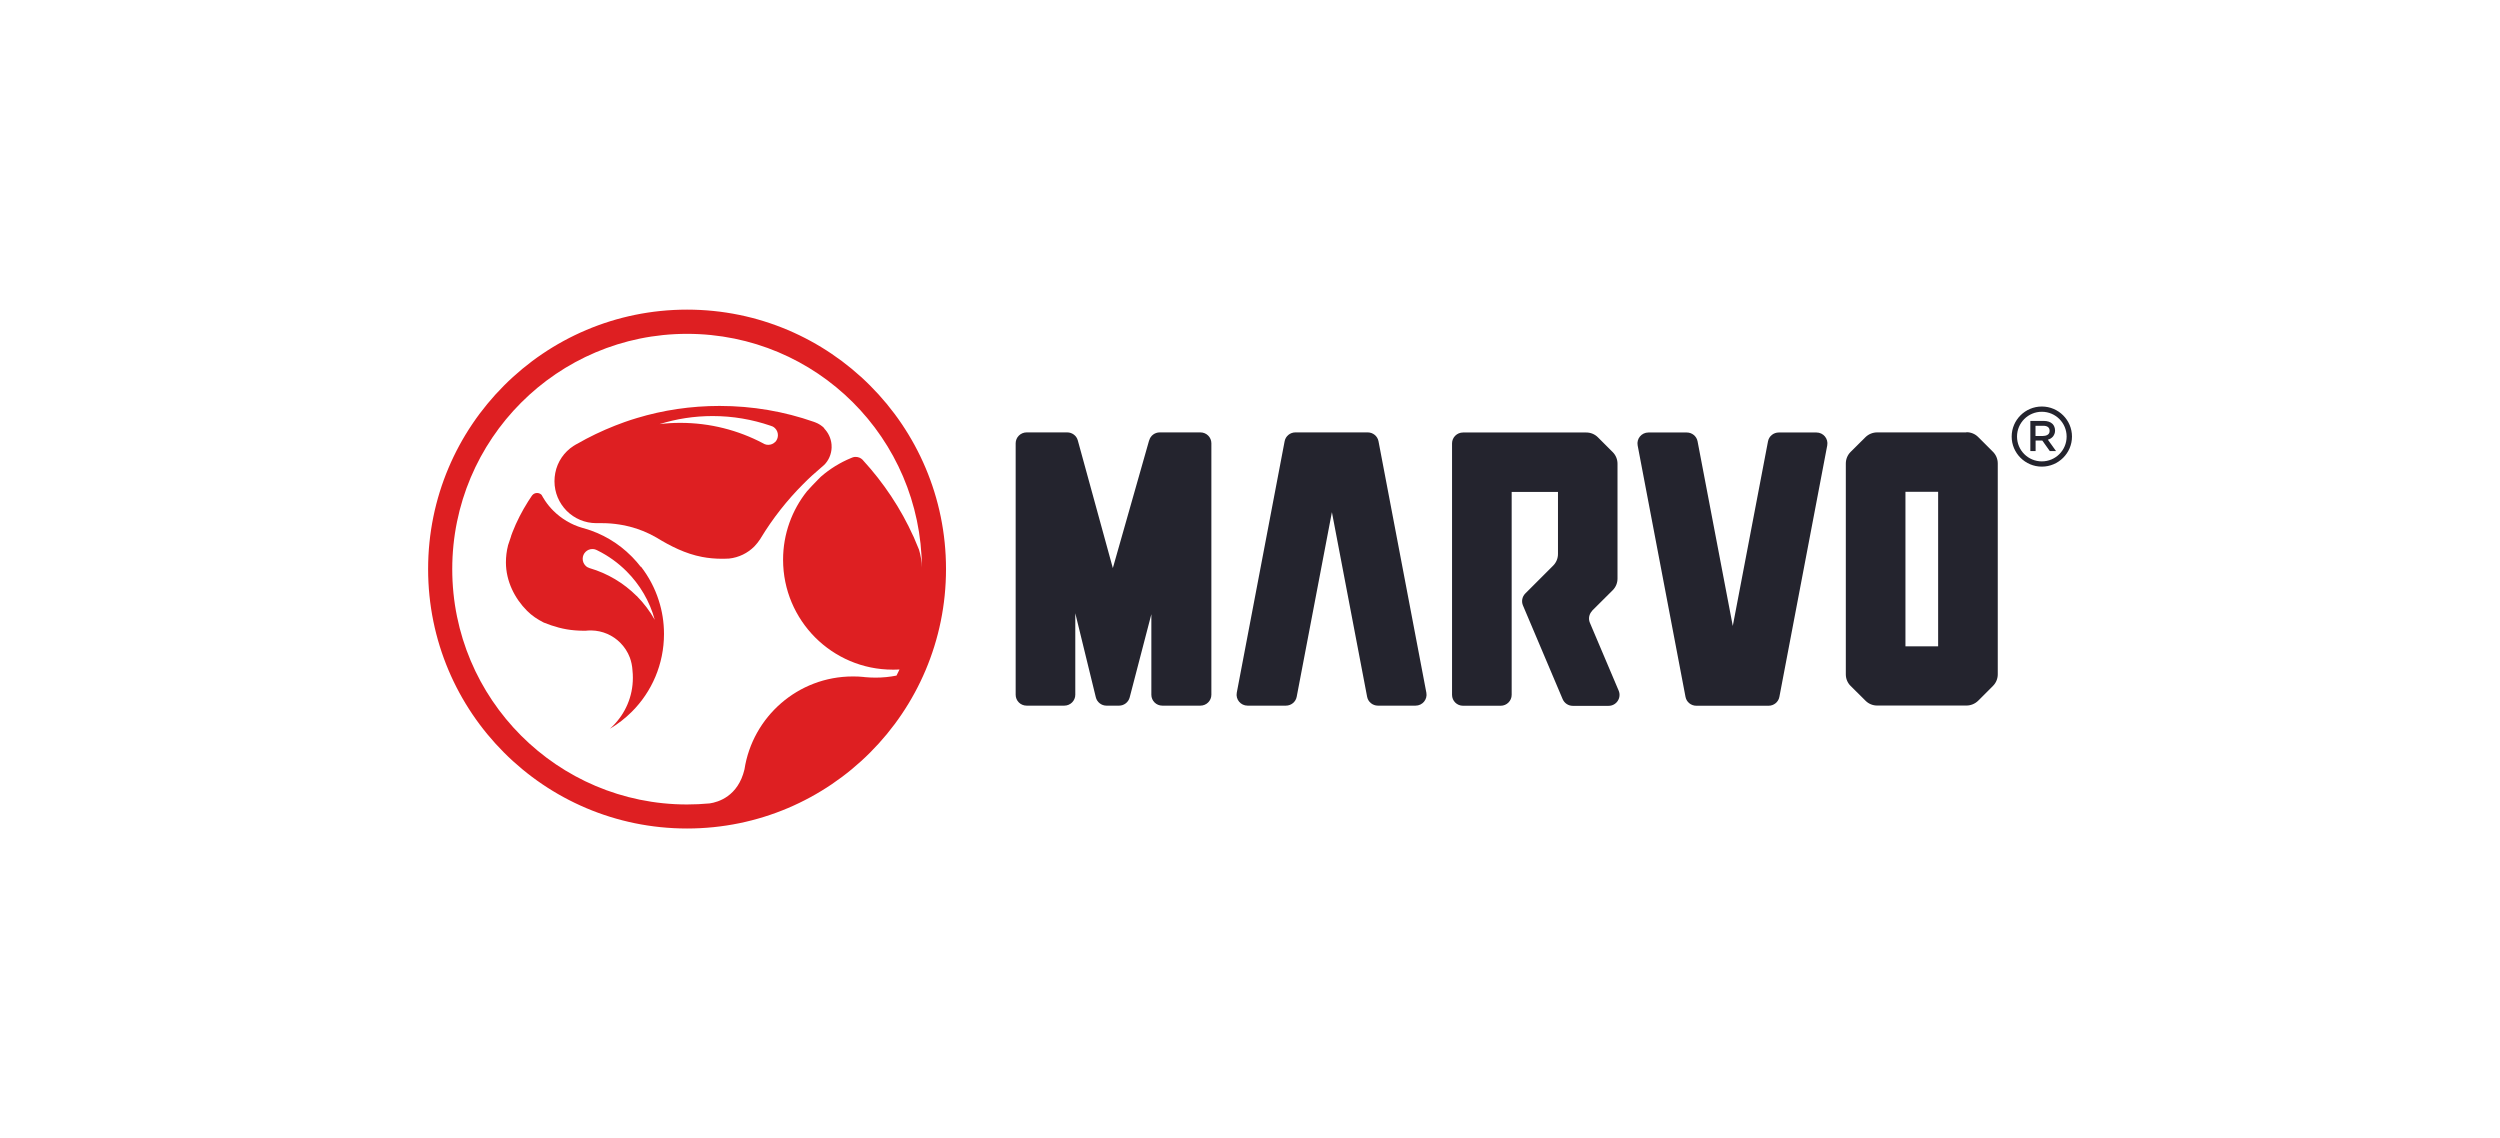
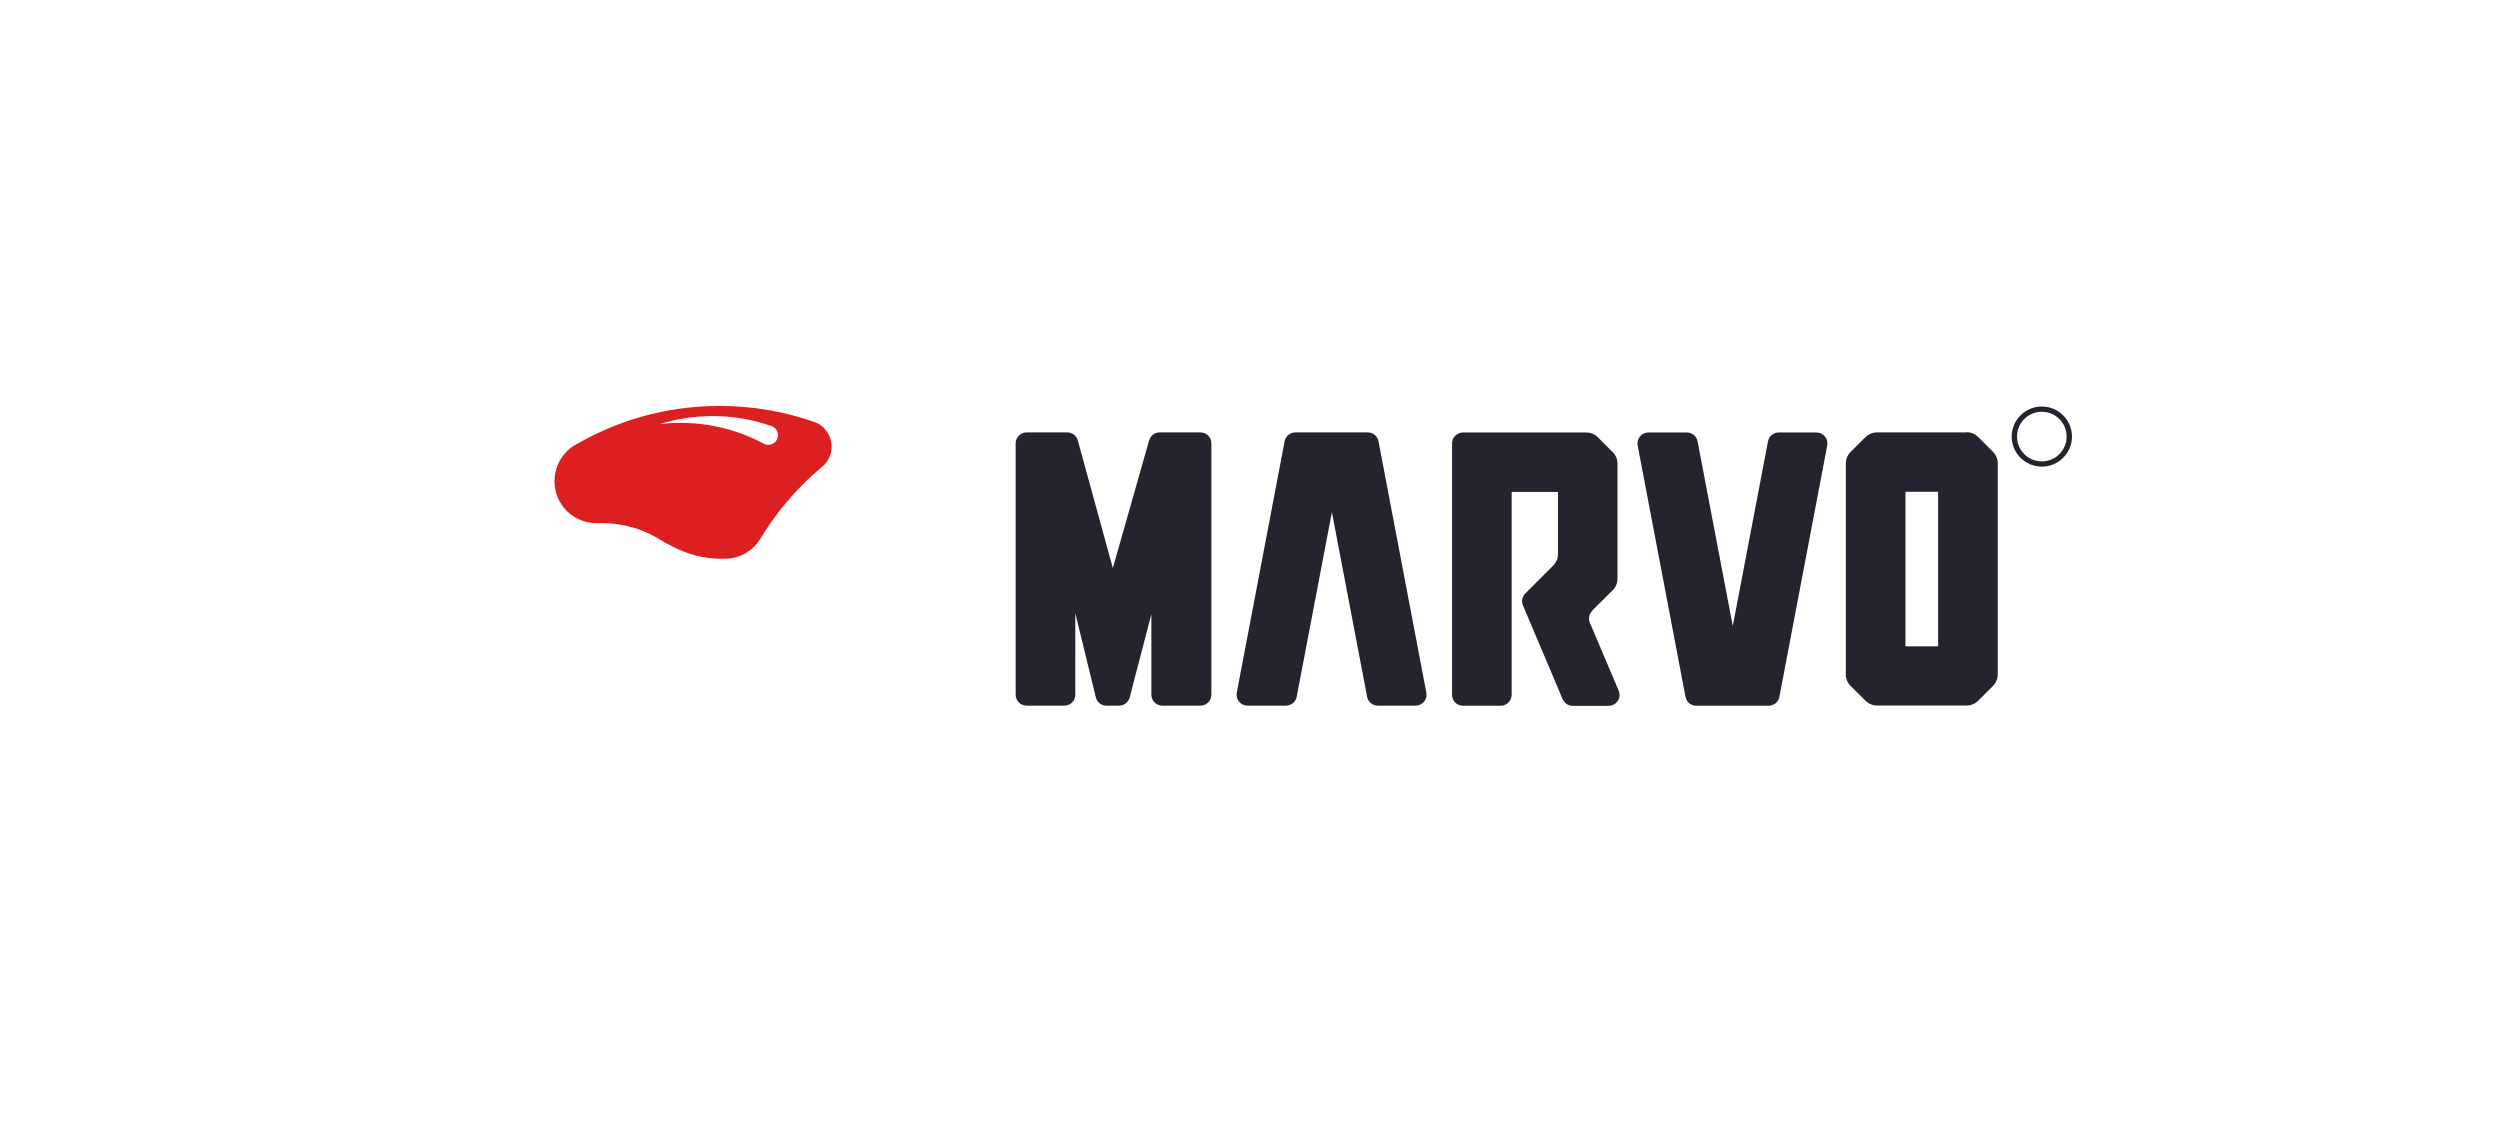
<svg xmlns="http://www.w3.org/2000/svg" id="Layer_1" viewBox="0 0 257 117">
  <defs>
    <style>.cls-1{fill:#de1f22;}.cls-2{fill:#24242e;}</style>
  </defs>
  <g>
    <path class="cls-2" d="M118.13,45.27l-3.73,13.13-3.6-13.12c-.13-.49-.58-.83-1.09-.83h-4.17c-.62,0-1.13,.5-1.13,1.12v25.85c0,.62,.5,1.12,1.13,1.12h3.87c.62,0,1.13-.5,1.13-1.12v-8.38l2.11,8.64c.12,.5,.58,.86,1.09,.86h1.3c.51,0,.96-.35,1.09-.84l2.23-8.56v8.28c0,.62,.5,1.12,1.13,1.12h3.91c.62,0,1.13-.5,1.13-1.12v-25.85c0-.62-.5-1.12-1.13-1.12h-4.18c-.5,0-.95,.33-1.08,.82Z" />
-     <path class="cls-2" d="M141.71,45.36l4.92,25.85c.13,.69-.4,1.33-1.11,1.33h-3.87c-.54,0-1.01-.38-1.11-.91l-3.62-18.98h0l-3.62,18.98c-.1,.53-.57,.91-1.11,.91h-3.94c-.71,0-1.24-.64-1.11-1.33l4.92-25.85c.1-.53,.57-.91,1.11-.91h7.43c.54,0,1.01,.38,1.11,.91Z" />
+     <path class="cls-2" d="M141.71,45.36l4.92,25.85c.13,.69-.4,1.33-1.11,1.33h-3.87c-.54,0-1.01-.38-1.11-.91l-3.62-18.98h0l-3.62,18.98c-.1,.53-.57,.91-1.11,.91h-3.94c-.71,0-1.24-.64-1.11-1.33l4.92-25.85c.1-.53,.57-.91,1.11-.91h7.43c.54,0,1.01,.38,1.11,.91" />
    <path class="cls-2" d="M182.92,71.64l4.92-25.85c.13-.69-.4-1.33-1.11-1.33h-3.87c-.54,0-1.01,.38-1.11,.91l-3.62,18.98h0l-3.62-18.98c-.1-.53-.57-.91-1.11-.91h-3.94c-.71,0-1.24,.64-1.11,1.33l4.92,25.85c.1,.53,.57,.91,1.11,.91h7.43c.54,0,1.01-.38,1.11-.91Z" />
    <path class="cls-2" d="M163.67,62.78l2.12-2.11c.32-.32,.49-.75,.49-1.19v-11.81c0-.45-.18-.88-.49-1.19l-1.53-1.53c-.32-.32-.75-.49-1.19-.49h-12.67c-.62,0-1.13,.5-1.13,1.12v25.85c0,.62,.5,1.12,1.13,1.12h3.87c.62,0,1.13-.5,1.13-1.12v-20.86h4.76v6.38c0,.45-.18,.88-.49,1.19l-2.87,2.87c-.32,.32-.42,.81-.24,1.23l4.08,9.63c.18,.42,.59,.69,1.04,.69h3.68c.81,0,1.35-.82,1.04-1.56l-2.96-6.98c-.18-.42-.08-.91,.24-1.23Z" />
    <path class="cls-2" d="M202.15,44.45h-9.18c-.45,0-.88,.18-1.2,.49l-1.53,1.52c-.32,.32-.49,.75-.49,1.19v21.68c0,.45,.18,.88,.5,1.19l1.53,1.52c.32,.32,.75,.49,1.19,.49h9.18c.45,0,.88-.18,1.2-.49l1.53-1.53c.32-.32,.49-.75,.49-1.19v-21.68c0-.45-.18-.88-.49-1.19l-1.53-1.53c-.32-.32-.75-.49-1.2-.49Zm-2.91,21.99h-3.36v-15.88h3.36v15.88Z" />
  </g>
  <g>
-     <path class="cls-2" d="M208.72,43.27h1.38c.2,0,.37,.03,.52,.08,.15,.05,.28,.13,.38,.23,.08,.09,.15,.18,.19,.3,.04,.11,.07,.24,.07,.37h0c0,.14-.02,.25-.06,.35s-.09,.19-.15,.27c-.07,.08-.14,.14-.23,.2-.09,.05-.19,.1-.3,.13l.84,1.17h-.64l-.77-1.08h-.69v1.08h-.54v-3.1Zm1.34,1.54c.2,0,.35-.05,.47-.14,.12-.09,.17-.22,.17-.38h0c0-.18-.06-.31-.17-.39-.11-.09-.27-.13-.48-.13h-.8v1.05h.8Z" />
    <path class="cls-2" d="M209.9,47.97c-1.71,0-3.1-1.39-3.1-3.09s1.39-3.09,3.1-3.09,3.1,1.39,3.1,3.09-1.39,3.09-3.1,3.09Zm0-5.64c-1.41,0-2.55,1.14-2.55,2.55s1.14,2.55,2.55,2.55,2.55-1.14,2.55-2.55-1.14-2.55-2.55-2.55Z" />
  </g>
  <g>
    <g>
-       <path class="cls-1" d="M65.87,58.27c-.27-.35-.55-.67-.86-.99-.03-.03-.06-.07-.1-.1-1.33-1.34-3-2.34-4.87-2.87-.06-.02-.13-.03-.19-.05,0,0,0,0,0,0-1.14-.33-2.16-.95-2.98-1.77-.31-.31-.59-.65-.83-1.01-.08-.11-.15-.23-.22-.35-.05-.08-.09-.15-.13-.23,0,0-.01-.02-.02-.03-.12-.12-.28-.19-.46-.19-.2,0-.38,.09-.5,.24t0,0s-.03,.05-.05,.07c-.13,.19-.25,.37-.37,.56-.63,1-1.18,2.06-1.61,3.17h0c-.05,.13-.1,.25-.14,.38,0,.01,0,.02,0,.03-.11,.31-.22,.63-.32,.95,0,0,0,.01,0,.02-.14,.55-.21,1.13-.21,1.72,0,1.93,.91,3.71,2.17,4.97,.52,.52,1.06,.87,1.72,1.21,1.02,.41,2.05,.71,3.19,.8,.28,.02,.57,.04,.86,.04,.09,0,.17,0,.26,0h0c.16-.02,.33-.03,.5-.03,.02,0,.05,0,.08,0,1.16,.02,2.21,.5,2.97,1.26,.43,.43,.77,.95,.99,1.53h0c.15,.41,.24,.84,.27,1.3v.02c.03,.25,.04,.5,.04,.76,0,1.93-.78,3.67-2.04,4.93-.11,.11-.22,.21-.33,.31,.83-.49,1.59-1.08,2.27-1.76,2.04-2.04,3.3-4.87,3.3-7.99,0-1.21-.19-2.37-.54-3.45-.4-1.26-1.02-2.42-1.81-3.45Zm-.42,3c-1.33-1.33-2.99-2.33-4.85-2.87-.16-.05-.3-.13-.41-.25-.18-.18-.29-.43-.29-.71,0-.55,.45-1,1-1,.13,0,.25,.02,.36,.07,.05,.02,.1,.05,.15,.07,1.12,.55,2.13,1.28,3,2.15,1.36,1.36,2.38,3.07,2.9,4.99-.51-.91-1.14-1.73-1.86-2.46Z" />
      <path class="cls-1" d="M67.5,55.27s0,0,0,0c0,0,0,0,0,0Z" />
      <path class="cls-1" d="M84.74,44.02c-.26-.26-.58-.47-.93-.6-.05-.02-.11-.04-.16-.06h0c-3.03-1.06-6.29-1.63-9.68-1.63-2.95,0-5.8,.43-8.48,1.24-.44,.13-.87,.27-1.29,.42-.32,.11-.64,.23-.96,.36-1.37,.54-2.69,1.17-3.95,1.9-.02,0-.03,.01-.05,.02-.09,.05-.18,.11-.26,.16,0,0,0,0,0,0,0,0-.01,0-.02,.01-.96,.62-1.66,1.62-1.88,2.79-.05,.27-.08,.55-.08,.84,0,.59,.12,1.15,.33,1.66,.22,.52,.54,1,.93,1.39,.78,.78,1.86,1.26,3.05,1.26,.06,0,.11,0,.17,0h.02c.14,0,.28,0,.42,0,.59,0,1.18,.05,1.75,.14,0,0,0,0,0,0,.35,.05,.69,.12,1.03,.21,0,0,0,0,.01,0,.99,.25,1.93,.64,2.79,1.14,0,0,0,0,0,0,0,0,0,0,0,0,1.4,.86,2.97,1.66,4.67,1.98,.67,.13,1.36,.19,2.07,.19,.06,0,.11,0,.17,0,0,0,0,0,0,0,.18,0,.35-.01,.52-.02h.02c1.01-.11,1.91-.56,2.59-1.24,.23-.24,.44-.5,.62-.78,.02-.02,.03-.05,.04-.07,1.23-2.03,2.7-3.9,4.37-5.57,.59-.6,1.22-1.17,1.86-1.71,0,0,0,0,0,0,.08-.07,.16-.14,.24-.21,.01-.01,.03-.03,.05-.04,.46-.46,.75-1.1,.77-1.8,0-.11,0-.22-.01-.32-.06-.64-.34-1.21-.76-1.64Zm-5.06,1.42c-.18,.18-.43,.29-.71,.29-.14,0-.27-.03-.38-.08,0,0,0,0,0,0-.05-.03-.1-.06-.15-.08-2.54-1.34-5.43-2.1-8.5-2.1-.72,0-1.44,.04-2.14,.13,1.72-.54,3.56-.83,5.46-.83,2.08,0,4.07,.35,5.94,.99,.07,.03,.15,.05,.22,.08,.1,.05,.19,.11,.26,.19,.18,.18,.29,.43,.29,.71s-.11,.53-.29,.71Z" />
-       <path class="cls-1" d="M70.63,31.83c-14.7,0-26.62,11.94-26.62,26.67s11.92,26.67,26.62,26.67,26.62-11.94,26.62-26.67-11.92-26.67-26.62-26.67Zm23.27,23.32h0c-1.3-2.88-3.06-5.52-5.17-7.82l-.06-.07c-.18-.18-.43-.29-.71-.29-.1,0-.19,.01-.28,.04-.07,.03-.13,.05-.2,.08-1.14,.47-2.18,1.12-3.09,1.91-.1,.1-.2,.2-.3,.3-.39,.39-.76,.79-1.13,1.2-1.54,1.93-2.46,4.38-2.46,7.04,0,3.12,1.26,5.94,3.3,7.99,2.04,2.04,4.86,3.31,7.97,3.31,.24,0,.47,0,.7-.02-.1,.21-.2,.42-.31,.63-.7,.14-1.42,.21-2.16,.21-.37,0-.73-.02-1.08-.05-.06,0-.11-.01-.16-.02-.36-.04-.72-.05-1.09-.05-5.64,0-10.31,4.15-11.14,9.56h0c-.66,2.76-2.69,3.36-3.57,3.49-.77,.07-1.55,.11-2.33,.11-13.33,0-24.14-10.83-24.14-24.19s10.81-24.19,24.14-24.19,24.05,10.74,24.14,24.03c-.02-.64-.12-1.26-.3-1.85-.18-.45-.37-.9-.56-1.34Z" />
    </g>
-     <path class="cls-1" d="M67.5,55.27s0,0,0,0c0,0,0,0,0,0Z" />
  </g>
</svg>